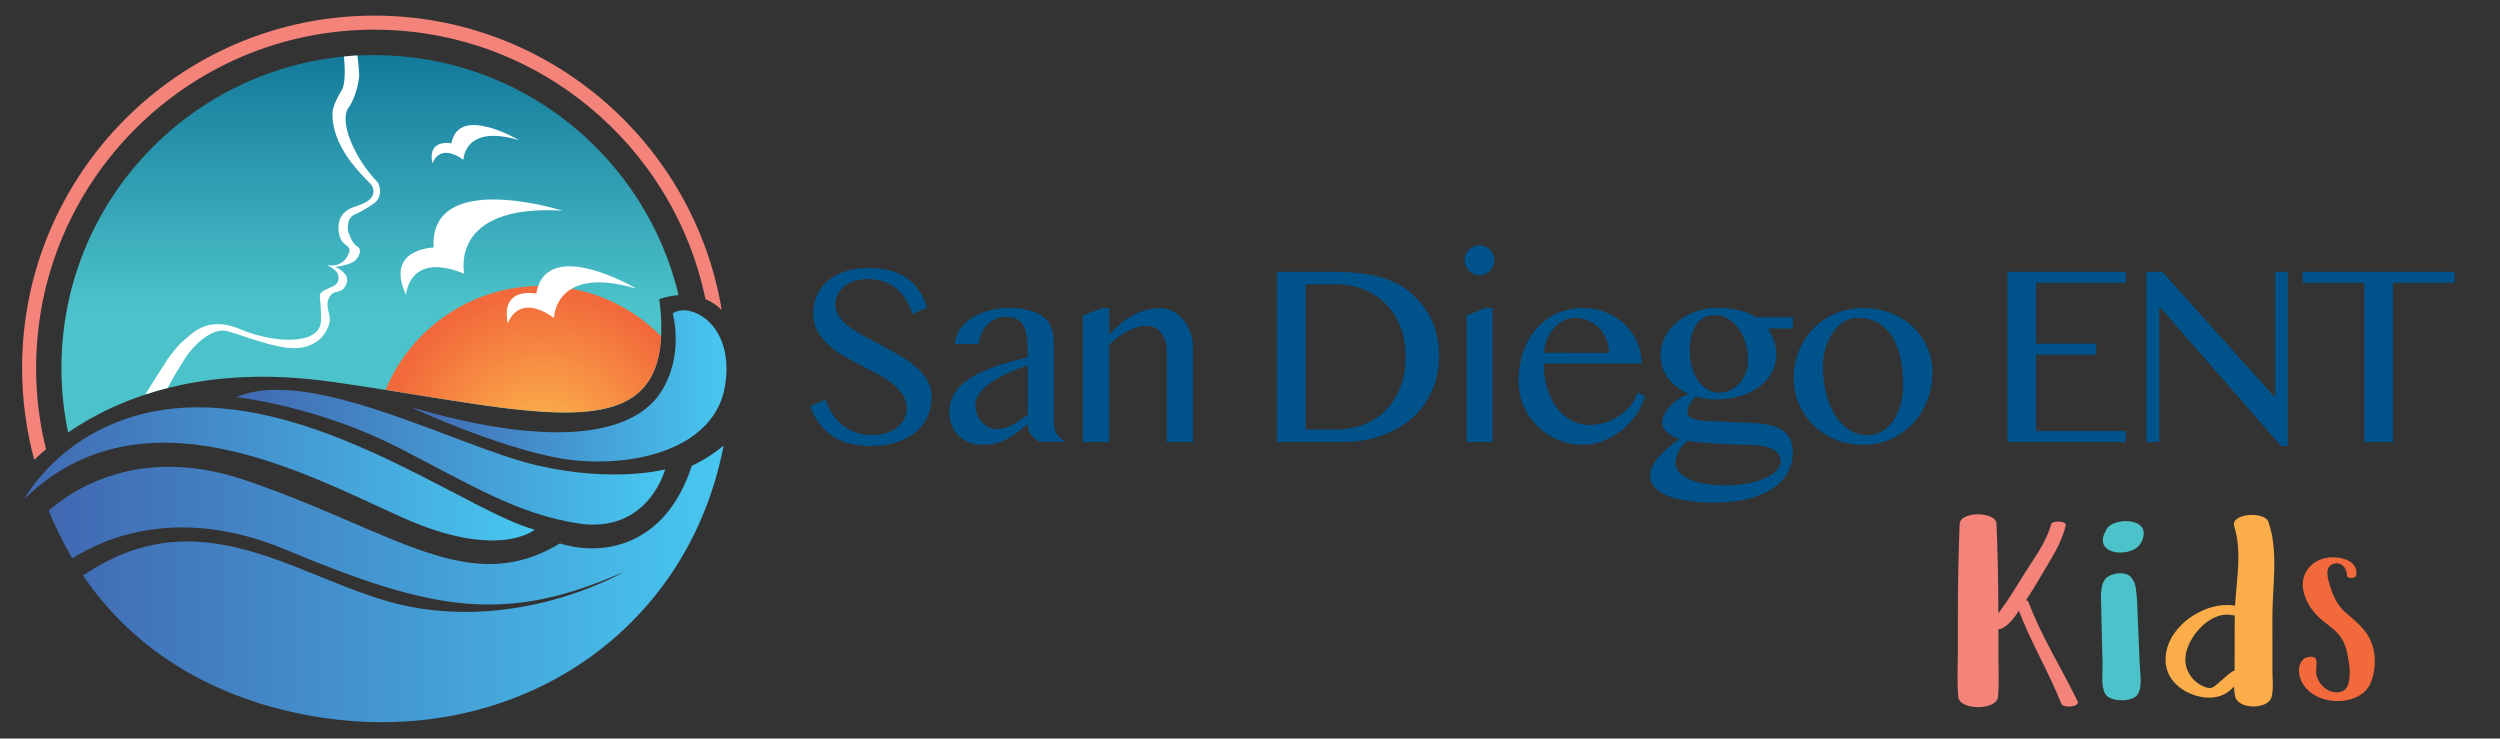
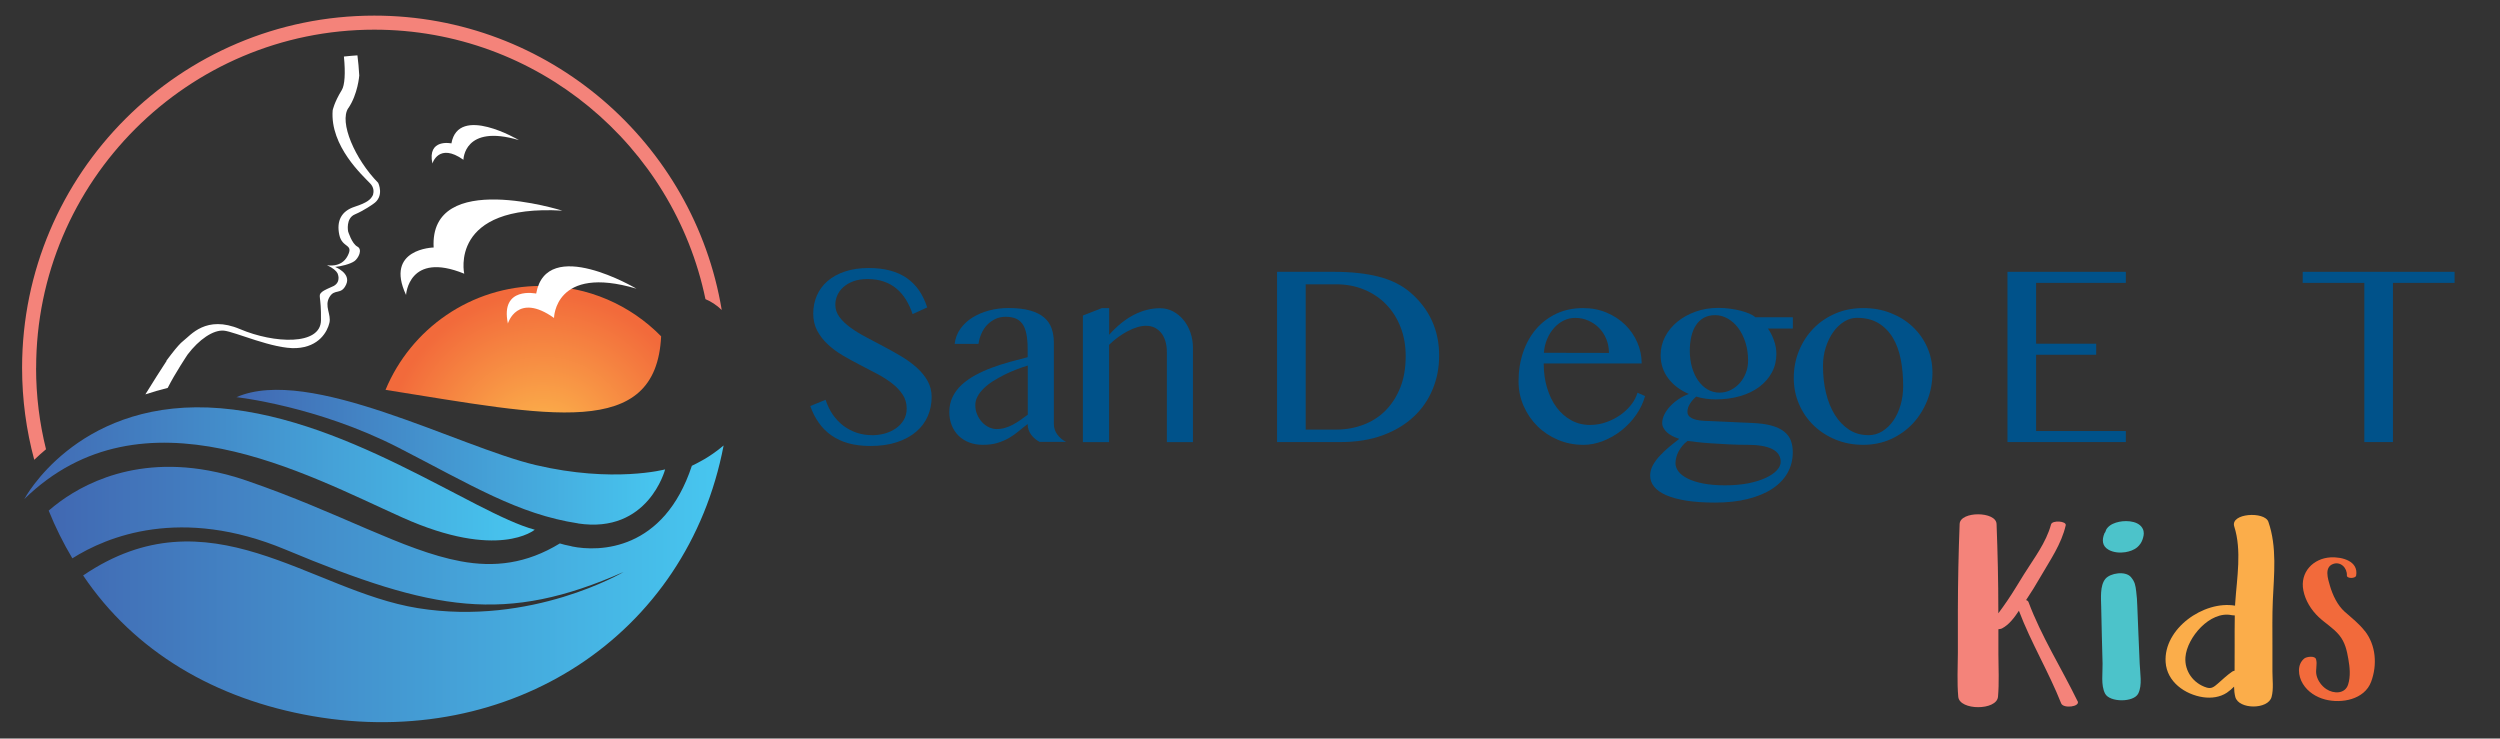
<svg xmlns="http://www.w3.org/2000/svg" xmlns:xlink="http://www.w3.org/1999/xlink" id="Layer_2" data-name="Layer 2" viewBox="0 0 382.52 113">
  <rect x="0" y="0" width="382.52" height="113" fill="#333333" stroke="none" />
  <defs>
    <linearGradient id="New_Gradient_Swatch_1" data-name="New Gradient Swatch 1" x1="56.62" y1="-2.22" x2="56.62" y2="47.08" gradientUnits="userSpaceOnUse">
      <stop offset="0" stop-color="#04658d" />
      <stop offset="1" stop-color="#4cc3ca" />
    </linearGradient>
    <radialGradient id="New_Gradient_Swatch_11" data-name="New Gradient Swatch 11" cx="83.06" cy="68.95" fx="83.06" fy="68.95" r="24.15" gradientUnits="userSpaceOnUse">
      <stop offset=".03" stop-color="#feed8a" />
      <stop offset=".19" stop-color="#fbad4a" />
      <stop offset="1" stop-color="#f26a3b" />
    </radialGradient>
    <radialGradient id="New_Gradient_Swatch_11-2" data-name="New Gradient Swatch 11" cx="83.06" cy="68.95" fx="83.06" fy="68.95" r="24.15" xlink:href="#New_Gradient_Swatch_11" />
    <linearGradient id="New_Gradient_Swatch" data-name="New Gradient Swatch" x1="3.72" y1="72.5" x2="81.82" y2="72.5" gradientUnits="userSpaceOnUse">
      <stop offset="0" stop-color="#4168b2" />
      <stop offset="1" stop-color="#47c7f0" />
    </linearGradient>
    <linearGradient id="New_Gradient_Swatch-2" data-name="New Gradient Swatch" x1="62.77" y1="59.03" x2="111.17" y2="59.03" xlink:href="#New_Gradient_Swatch" />
    <linearGradient id="New_Gradient_Swatch-3" data-name="New Gradient Swatch" x1="36.18" y1="69.96" x2="101.77" y2="69.96" xlink:href="#New_Gradient_Swatch" />
    <linearGradient id="New_Gradient_Swatch-4" data-name="New Gradient Swatch" x1="7.45" y1="89.32" x2="110.71" y2="89.32" xlink:href="#New_Gradient_Swatch" />
  </defs>
  <g>
    <path d="M133.48,66.59c.64,0,1.28-.09,1.91-.26.63-.18,1.19-.44,1.69-.79s.9-.77,1.2-1.28.45-1.09.45-1.76c0-.8-.21-1.51-.62-2.13-.41-.62-.95-1.19-1.62-1.71-.67-.52-1.43-1.01-2.29-1.46-.86-.46-1.73-.92-2.62-1.37s-1.76-.94-2.62-1.44c-.86-.5-1.62-1.07-2.29-1.69-.67-.62-1.21-1.32-1.62-2.08-.41-.77-.62-1.65-.62-2.64s.19-1.92.56-2.77c.37-.85.92-1.59,1.64-2.21s1.61-1.11,2.66-1.46c1.05-.35,2.26-.53,3.62-.53,1.23,0,2.33.13,3.3.39.97.26,1.82.65,2.55,1.16.73.51,1.36,1.14,1.87,1.89.51.75.92,1.61,1.24,2.59l-2.24,1.02c-.26-.8-.6-1.53-1-2.19-.41-.66-.89-1.23-1.45-1.7-.56-.47-1.21-.84-1.95-1.09-.74-.26-1.57-.38-2.5-.38-.83,0-1.55.11-2.16.34-.62.23-1.13.53-1.54.9-.41.37-.72.79-.92,1.26-.2.46-.3.94-.3,1.42,0,.68.21,1.31.63,1.88.42.57.98,1.11,1.67,1.61.69.5,1.48.99,2.37,1.46.88.47,1.78.95,2.7,1.43.92.48,1.82.99,2.7,1.51.88.52,1.67,1.1,2.37,1.72.69.62,1.25,1.3,1.67,2.04.42.74.63,1.57.63,2.48,0,1.03-.2,2.01-.59,2.92-.39.91-.98,1.7-1.77,2.38-.79.67-1.76,1.21-2.93,1.6-1.17.39-2.52.59-4.07.59-1.26,0-2.38-.14-3.36-.41s-1.85-.67-2.6-1.2c-.75-.52-1.4-1.16-1.93-1.92-.54-.75-.98-1.61-1.32-2.58l2.34-.96c.28.85.65,1.61,1.11,2.28.47.67,1.01,1.23,1.62,1.7.62.46,1.3.82,2.05,1.07.75.25,1.55.37,2.41.37Z" fill="#00528a" />
    <path d="M159.11,67.63c-.52-.26-.97-.63-1.33-1.11-.36-.48-.54-1.02-.54-1.64-.47.35-.93.72-1.38,1.1-.45.38-.94.72-1.47,1.03s-1.12.56-1.77.76-1.4.29-2.25.29c-.79,0-1.5-.13-2.13-.38s-1.17-.61-1.61-1.05c-.44-.44-.78-.98-1.02-1.59s-.36-1.28-.36-1.98c0-.86.17-1.64.51-2.34.34-.69.81-1.31,1.4-1.86.6-.54,1.29-1.03,2.07-1.45.79-.43,1.62-.81,2.51-1.14s1.81-.63,2.75-.89c.94-.26,1.86-.5,2.75-.73v-1.26c0-.92-.07-1.69-.2-2.32s-.33-1.14-.61-1.52c-.28-.39-.63-.66-1.05-.83-.43-.16-.93-.25-1.52-.25s-1.08.11-1.55.33c-.47.22-.89.52-1.25.89-.36.37-.66.81-.88,1.32-.23.5-.38,1.04-.46,1.6h-3.65c.11-.86.4-1.64.89-2.32.49-.68,1.11-1.25,1.86-1.72.75-.46,1.59-.82,2.54-1.07.95-.25,1.93-.37,2.96-.37,1.31,0,2.41.13,3.3.38s1.6.61,2.14,1.07c.54.46.92,1.02,1.15,1.68.23.66.34,1.39.34,2.19v12.41c0,.62.18,1.16.54,1.64.36.48.8.85,1.33,1.11h-4.01ZM157.24,55.93c-.58.18-1.17.39-1.79.63s-1.22.5-1.81.8-1.15.61-1.69.95c-.54.34-1.01.71-1.41,1.1s-.73.8-.96,1.24c-.24.43-.35.88-.35,1.36,0,.5.09.97.28,1.4.18.44.43.83.73,1.16s.65.6,1.04.79c.39.19.8.29,1.22.29.44,0,.87-.06,1.28-.18.41-.12.8-.28,1.18-.48.38-.2.76-.44,1.14-.7.38-.26.77-.54,1.16-.84v-7.5Z" fill="#00528a" />
    <path d="M168.57,47.15h1.14v4.07c1.22-1.36,2.48-2.38,3.79-3.05,1.31-.67,2.64-1.01,3.99-1.01.71,0,1.37.16,1.97.47s1.14.75,1.6,1.3c.46.55.82,1.19,1.08,1.93.26.74.39,1.53.39,2.37v14.42h-3.99v-13.73c0-.67-.08-1.25-.24-1.76-.16-.5-.38-.93-.67-1.27-.29-.34-.63-.6-1.01-.78s-.81-.26-1.29-.26c-.42,0-.86.07-1.34.22-.47.14-.95.34-1.44.6-.49.26-.98.56-1.46.91-.48.35-.95.75-1.39,1.18v14.89h-4.01v-19.37l2.87-1.12Z" fill="#00528a" />
    <path d="M195.4,41.59h8.68c2.67,0,4.97.25,6.89.75,1.93.5,3.53,1.3,4.81,2.4,1.47,1.26,2.57,2.7,3.31,4.32.74,1.62,1.11,3.4,1.11,5.32s-.33,3.56-.99,5.17c-.66,1.61-1.63,3.02-2.91,4.21-1.28,1.2-2.85,2.14-4.73,2.84-1.88.69-4.03,1.04-6.45,1.04h-9.72v-26.05ZM199.78,65.73h4.66c1.47,0,2.85-.24,4.14-.73,1.3-.48,2.43-1.2,3.39-2.16.96-.96,1.72-2.13,2.28-3.53.56-1.39.83-3.01.83-4.84,0-1.61-.26-3.09-.79-4.43-.52-1.34-1.26-2.5-2.2-3.47s-2.07-1.72-3.37-2.26c-1.3-.54-2.73-.81-4.27-.81h-4.67v22.22Z" fill="#00528a" />
-     <path d="M224.09,39.82c0-.31.06-.61.18-.88.12-.28.28-.52.49-.73.21-.21.45-.37.73-.49.28-.12.57-.18.88-.18s.61.06.88.18c.28.12.52.28.73.49.21.21.37.45.49.73.12.28.18.57.18.88s-.06.61-.18.88c-.12.28-.28.52-.49.73-.21.21-.45.37-.73.49s-.57.18-.88.18-.61-.06-.88-.18-.52-.28-.73-.49-.37-.45-.49-.73c-.12-.28-.18-.57-.18-.88ZM224.4,48.28l2.81-1.14h1.16v20.49h-3.97v-19.35Z" fill="#00528a" />
    <path d="M242.21,68.06c-1.36,0-2.64-.26-3.84-.77-1.2-.51-2.24-1.2-3.13-2.08-.89-.88-1.59-1.91-2.11-3.09-.52-1.18-.78-2.44-.78-3.78,0-1.61.24-3.1.71-4.47.47-1.37,1.14-2.55,2-3.55.86-.99,1.9-1.77,3.11-2.34,1.21-.56,2.56-.84,4.06-.84,1.31,0,2.51.23,3.61.7,1.1.47,2.05,1.09,2.84,1.87.79.78,1.41,1.68,1.85,2.7.44,1.02.66,2.09.66,3.2h-14.99c0,1.35.17,2.6.52,3.75.35,1.15.83,2.15,1.46,2.99s1.38,1.49,2.24,1.96c.86.47,1.81.71,2.85.71.86,0,1.7-.14,2.49-.42.8-.28,1.52-.65,2.17-1.11.65-.46,1.2-.98,1.66-1.57.46-.59.78-1.2.96-1.83l1.16.51c-.29,1.03-.75,2-1.39,2.91s-1.39,1.69-2.25,2.37c-.86.67-1.79,1.21-2.8,1.6-1.01.39-2.03.59-3.06.59ZM246.18,54c0-.76-.13-1.47-.4-2.12-.27-.65-.64-1.22-1.11-1.7-.47-.48-1.02-.85-1.65-1.13-.63-.28-1.3-.41-2.02-.41-.6,0-1.18.13-1.73.4-.55.27-1.04.64-1.47,1.12-.43.48-.79,1.04-1.07,1.7-.28.66-.45,1.36-.5,2.12l9.96.02Z" fill="#00528a" />
    <path d="M274.32,48.58v1.69h-3.81c.38.54.69,1.15.93,1.84.24.69.36,1.37.36,2.03,0,1.05-.23,2-.69,2.85-.46.85-1.1,1.58-1.92,2.2-.82.62-1.8,1.09-2.94,1.42s-2.4.5-3.77.5c-.51,0-1.03-.04-1.56-.12-.53-.08-.99-.18-1.38-.31-.38.31-.7.68-.96,1.09-.26.41-.39.83-.39,1.25s.22.73.66.96,1.06.37,1.88.41l7.42.33c1.19.05,2.18.19,2.98.42.79.23,1.42.54,1.89.92.47.39.81.84,1,1.37.2.52.29,1.11.29,1.77,0,1.17-.27,2.22-.81,3.17-.54.95-1.33,1.76-2.35,2.43-1.02.67-2.27,1.18-3.74,1.55-1.47.37-3.14.55-5,.55-1.66,0-3.12-.1-4.36-.29-1.24-.2-2.28-.48-3.1-.84-.83-.36-1.44-.79-1.85-1.3-.41-.5-.61-1.07-.61-1.7,0-.55.14-1.08.41-1.58.28-.5.63-.99,1.06-1.45.43-.47.91-.91,1.43-1.35s1.04-.84,1.55-1.24c-.37-.12-.71-.26-1.03-.42-.32-.16-.6-.35-.83-.56s-.42-.44-.55-.68-.2-.5-.2-.78c0-.41.11-.83.32-1.27.22-.44.51-.86.88-1.26s.81-.77,1.3-1.1c.49-.33,1.02-.6,1.58-.8-1.35-.58-2.41-1.38-3.17-2.41-.77-1.03-1.15-2.21-1.15-3.55,0-.98.23-1.91.68-2.79.45-.88,1.08-1.64,1.88-2.3.8-.65,1.73-1.17,2.8-1.55,1.07-.38,2.22-.57,3.47-.57.6,0,1.19.04,1.78.12s1.13.18,1.63.31c.5.13.95.28,1.34.45.39.17.69.35.91.55h5.74ZM258.19,67.48c-.3.22-.56.47-.79.75-.22.27-.41.56-.57.86-.16.3-.28.61-.35.91s-.12.6-.12.87c0,.45.16.87.47,1.28.31.41.79.77,1.41,1.08s1.42.56,2.37.75c.95.18,2.05.28,3.31.28,1.34,0,2.53-.11,3.58-.31,1.05-.21,1.95-.49,2.69-.84.74-.35,1.3-.73,1.69-1.16.39-.43.58-.85.58-1.29s-.12-.83-.34-1.16c-.23-.33-.56-.6-.99-.81-.43-.21-.96-.37-1.57-.47-.62-.11-1.31-.16-2.08-.16-.97,0-1.94-.02-2.93-.07s-1.9-.1-2.75-.16c-.85-.06-1.6-.12-2.24-.2s-1.1-.13-1.37-.17ZM263.16,60.07c.56,0,1.11-.13,1.63-.38.52-.26.98-.61,1.38-1.05.4-.44.72-.97.95-1.56.24-.6.35-1.24.35-1.93,0-.98-.13-1.9-.4-2.74s-.63-1.58-1.09-2.2c-.46-.62-1-1.11-1.61-1.46s-1.26-.53-1.94-.53-1.25.14-1.74.41c-.49.27-.89.66-1.21,1.15s-.55,1.07-.7,1.73c-.15.66-.23,1.37-.23,2.13,0,.9.11,1.75.33,2.53s.54,1.47.94,2.05c.41.58.89,1.04,1.45,1.37.56.33,1.19.49,1.87.49Z" fill="#00528a" />
    <path d="M285.09,68.06c-1.55,0-2.97-.27-4.26-.81-1.3-.54-2.42-1.27-3.36-2.19s-1.68-2-2.21-3.24c-.53-1.24-.8-2.56-.8-3.98s.26-2.87.8-4.17c.53-1.3,1.27-2.44,2.21-3.41.94-.97,2.06-1.73,3.36-2.29,1.3-.56,2.72-.83,4.26-.83s2.94.25,4.23.77c1.29.51,2.41,1.21,3.35,2.1.94.89,1.68,1.93,2.21,3.13s.8,2.48.8,3.86c0,1.52-.26,2.95-.8,4.29s-1.27,2.51-2.21,3.52c-.94,1-2.06,1.79-3.35,2.38-1.29.58-2.7.87-4.23.87ZM285.86,66.59c.79,0,1.51-.2,2.16-.61.65-.41,1.22-.95,1.69-1.64.47-.69.84-1.48,1.1-2.39s.39-1.86.39-2.87c0-1.45-.12-2.82-.37-4.09s-.65-2.38-1.22-3.32-1.3-1.69-2.2-2.23-2-.81-3.3-.81c-.67,0-1.32.19-1.94.58s-1.18.91-1.66,1.58c-.48.67-.86,1.45-1.15,2.35-.29.9-.43,1.85-.43,2.86,0,1.47.15,2.84.46,4.12.31,1.28.76,2.4,1.36,3.36.6.96,1.32,1.71,2.18,2.27s1.84.83,2.94.83Z" fill="#00528a" />
    <path d="M325.27,41.59v1.69h-13.73v9.31h9.19v1.69h-9.19v11.67h13.73v1.69h-18.11v-26.05h18.11Z" fill="#00528a" />
-     <path d="M328.4,41.59h2.46l17.07,19.05h.2v-19.05h1.92v26.65h-1.02l-18.48-21.17h-.16v20.57h-1.98v-26.05Z" fill="#00528a" />
    <path d="M375.57,41.59v1.69h-9.43v24.36h-4.38v-24.36h-9.43v-1.69h23.24Z" fill="#00528a" />
  </g>
-   <path d="M50.74,58.41c32.52,4.62,53.26,11.9,50.14-12.63,0,0,1.23-.5,2.95-.62-5.02-21.07-23.96-36.73-46.56-36.73-26.44,0-47.87,21.43-47.87,47.87,0,3.38.35,6.69,1.02,9.87,7.77-5.33,20.75-10.53,40.32-7.75Z" fill="url(#New_Gradient_Swatch_1)" />
  <g>
    <path d="M101.16,51.46c-4.67-4.76-11.17-7.71-18.37-7.71-10.73,0-19.93,6.57-23.8,15.9,25.08,3.98,41.39,7.72,42.17-8.19Z" fill="url(#New_Gradient_Swatch_11)" />
    <path d="M99.86,88.79c3.22-2.85,5.72-6.5,7.2-10.64-2.08,3.86-4.53,7.52-7.2,10.64Z" fill="url(#New_Gradient_Swatch_11-2)" />
  </g>
  <g>
    <path d="M30.09,102.81c-1.89-1.15-3.8-2.44-5.74-3.88,1.82,1.41,3.74,2.71,5.74,3.88Z" fill="#f4837a" />
    <path d="M103.27,84.34c-2.24,3.23-4.71,6.14-7.28,8.45-4.65,4.19-12.56,11.09-23.03,15.05,12.74-3.88,23.49-12.37,30.31-23.51Z" fill="#f4837a" />
    <path d="M5.53,56.29C5.53,27.76,28.74,4.54,57.27,4.54c24.93,0,45.8,17.72,50.67,41.23.85.36,1.7.89,2.49,1.66C106.2,21.92,83.98,2.39,57.27,2.39,27.55,2.39,3.38,26.57,3.38,56.29c0,4.86.65,9.57,1.86,14.06.54-.52,1.14-1.06,1.8-1.61-.99-3.99-1.52-8.15-1.52-12.44Z" fill="#f4837a" />
  </g>
  <g>
    <path d="M61.58,79.19c14.69,6.59,20.24,1.86,20.24,1.86-9.38-2.49-29.63-17.9-49.96-18.7-20.33-.78-28.14,14.01-28.14,14.01,18.11-17.68,43.16-3.75,57.86,2.83Z" fill="url(#New_Gradient_Swatch)" />
-     <path d="M102.94,47.95s1.83,6.53-1.89,12.15c-3.71,5.63-14.4,9.15-38.29,2.17,0,0,15.62,7.25,25.31,8.18,9.94.94,21.47-2.13,22.9-11.6,1.42-9.47-5.56-12.7-8.04-10.89Z" fill="url(#New_Gradient_Swatch-2)" />
    <path d="M88.43,80.09c10.78,1.64,13.34-8.27,13.34-8.27,0,0-7.91,2.13-19.79-.66-11.88-2.79-34.62-15.28-45.8-10.39,0,0,12.34,1.34,24.78,7.72,11.13,5.72,18.31,10.19,27.48,11.59Z" fill="url(#New_Gradient_Swatch-3)" />
    <path d="M87.45,83.58c-.78-.14-1.4-.31-1.79-.43-5.09,3.11-10.02,3.69-15.17,2.73-8.82-1.64-18.45-7.44-32.81-12.36-2.03-.7-3.96-1.19-5.8-1.53-12.68-2.32-20.89,3.11-24.22,5.96-.08.06-.14.11-.21.18,1.02,2.53,2.23,4.96,3.62,7.3,5.28-3.34,16.61-8.02,32.61-1.34,22.69,9.48,33.68,11.4,51.74,3.42,0,0-14.07,8.34-31.48,5.54-16.54-2.66-31.94-18.09-51.22-5,7.82,11.64,20.2,18.93,35.1,21.52,30.35,5.27,57.35-12.36,62.9-41.41-2.17,1.85-4.12,2.74-4.86,3.11-4.28,12.99-14.13,13.22-18.4,12.33Z" fill="url(#New_Gradient_Swatch-4)" />
  </g>
  <path d="M62.13,45.13s.38-6.74,8.9-3.25c0,0-2.4-10.67,15.01-9.65,0,0-20.34-6.42-19.69,5.64,0,0-7.54.16-4.22,7.26Z" fill="#fff" />
  <path d="M77.71,49.5s1.43-4.85,7.06-.85c0,0,.08-8.2,12.61-4.48,0,0-13.75-8.17-15.34.75,0,0-5.53-1.18-4.33,4.58Z" fill="#fff" />
  <path d="M66.16,25.02s.96-3.27,4.75-.57c0,0,.05-5.52,8.49-3.01,0,0-9.26-5.5-10.33.5,0,0-3.73-.79-2.91,3.08Z" fill="#fff" />
  <path d="M53.29,16.56c1.47-2.14,1.68-5.01,1.68-5.01-.06-1.08-.16-2.1-.28-3.08-.58.04-1.27.09-2.07.18.26,2.56.12,4.4-.32,5.12-1.18,1.92-1.4,3.11-1.4,3.11-.43,5.49,4.66,10.04,5.75,11.2.57.6.56,1.25.42,1.74-.32.67-.8,1.16-2.82,1.82-2.02.66-2.78,2.15-2.34,4.27s2.26,1.34,1.28,3.24c-.98,1.91-3.16,1.42-3.16,1.42.98.47,1.41.88,1.61,1.24.03.07.15.36.16.7h0c0,.41-.13.9-.73,1.24-.63.3-1.46.61-1.83.94-.66.59-.07.46-.13,4.33-.06,3.87-7.16,3.55-12.38,1.34s-7.57.95-8.68,1.79c-.43.32-1.09,1.07-1.88,2.1-.03.03-.06.08-.09.12-.2.26-.41.54-.63.83.02,0,.03,0,.05,0-.86,1.3-2.25,3.5-3.26,5.14,1.09-.36,2.24-.69,3.42-.99,1.11-2.21,3.04-5.1,3.04-5.1,1.75-2.31,3.93-3.81,5.56-3.66,1.63.15,7.6,2.86,11.09,2.67,3.5-.19,4.74-2.55,5.05-3.86.31-1.31-.81-2.54,0-3.93.81-1.39,1.8-.24,2.57-1.96.77-1.72-1.7-2.67-1.7-2.67.85-.07,2.32-.43,2.95-.88.62-.44,1.3-1.79.46-2.23-.85-.44-1.42-2.33-1.42-2.33,0,0-.39-2,1.04-2.6,1.44-.61,2.78-1.58,2.78-1.58,1.81-1.18.78-3.25.78-3.25-3.54-3.59-6.02-9.3-4.56-11.45Z" fill="#fff" />
  <g>
    <path d="M347.7,98.83c0-2.32-.04-4.63.06-6.95.18-3.99.66-8.18-.68-12.04-.57-1.64-5.87-1.33-5.22.72,1.17,3.67.4,7.89.15,11.64-.01.16-.02.31-.03.47-4.78-.81-10.97,3.51-10.62,8.66.2,3,2.96,4.94,5.74,5.35,1.25.18,2.57.01,3.63-.69.4-.27.76-.59,1.1-.93.01.55.06,1.08.19,1.58.52,1.94,5.03,1.95,5.55,0,.33-1.22.13-2.65.13-3.9v-3.9ZM341.59,102.73c-.82.56-1.51,1.22-2.25,1.87-.58.5-.97.83-1.71.6-2.03-.63-3.41-2.52-3.24-4.65.24-3.01,3.76-7.11,7.06-6.43.13.03.3.04.49.04-.04,1.55-.01,3.11-.02,4.66,0,1.23,0,2.46-.01,3.69,0,.04,0,.07,0,.11-.13.03-.24.07-.31.11Z" fill="#fbad4a" />
    <g>
      <path d="M327.39,101.54c-.06-1.48-.12-2.96-.19-4.44-.07-1.48-.13-2.96-.18-4.45-.02-.71-.07-1.41-.16-2.12-.11-.94-.19-1.5-.81-2.23-.83-.98-3.15-.63-3.9.26-.87,1.03-.67,3.02-.65,4.31.02,1.48.06,2.96.1,4.45.04,1.41.08,2.82.11,4.23.03,1.41-.28,3.29.38,4.57.7,1.37,4.39,1.38,5.08,0,.65-1.3.27-3.15.22-4.57Z" fill="#4cc3ca" />
      <path d="M327.99,81.28c-.36-1.55-2.48-1.71-3.75-1.44-.66.14-1.34.4-1.79.93-.17.2-.25.39-.32.63-.05.06-.1.12-.13.19-.41,1-.38,1.97.65,2.54.73.41,1.72.49,2.53.36.66-.11,1.32-.32,1.84-.76.35-.3.64-.71.79-1.14.14-.41.27-.87.17-1.31Z" fill="#4cc3ca" />
    </g>
    <path d="M317.88,107.28c-2.47-5.08-5.53-9.88-7.51-15.18-.05-.13-.19-.23-.36-.29.77-1.16,1.51-2.34,2.2-3.55,1.46-2.53,3.2-4.99,3.86-7.88.15-.67-2.06-.81-2.24-.15-.77,2.84-2.64,5.22-4.17,7.68-.84,1.34-1.63,2.7-2.53,4.01-.44.65-.9,1.29-1.37,1.92,0,0,0,0,0,0,0-.15,0-.3,0-.45,0-4.42-.1-8.81-.27-13.22-.08-1.96-5.57-1.98-5.65,0-.17,4.41-.26,8.8-.27,13.22v6.5c-.01,2.23-.14,4.5.06,6.72.19,2.12,5.88,2.13,6.08,0,.19-2.15.07-4.35.06-6.5,0-1.28,0-2.55,0-3.83.23-.02.43-.07.54-.12,1.11-.58,1.89-1.65,2.6-2.71,1.84,4.86,4.55,9.34,6.47,14.18.33.82,2.94.53,2.52-.35Z" fill="#f4837a" />
    <path d="M361.84,96.56c-.89-1.14-1.99-2-3.07-2.95-1.13-1-1.86-2.57-2.28-4.01-.3-1.03-.88-2.78.47-3.3,1.19-.45,2.2.62,2.13,1.76-.03.49,1.34.49,1.42,0,.38-2.23-2.17-2.87-3.9-2.78-2.69.15-4.72,2.29-4.18,5.05.3,1.56,1.2,3,2.35,4.09,1.03.97,2.28,1.69,3.17,2.8.86,1.07,1.13,2.27,1.36,3.59.23,1.29.37,2.65-.03,3.93-.47,1.47-2.21,1.44-3.33.7-.73-.49-1.31-1.27-1.51-2.14-.19-.83.17-1.63-.07-2.44-.17-.57-1.44-.38-1.78-.12-1.18.94-.96,2.7-.24,3.88.75,1.24,2.04,2.05,3.42,2.41,2.5.65,6.01.02,7.03-2.71.96-2.58.75-5.58-.96-7.78Z" fill="#f26a3b" />
  </g>
</svg>